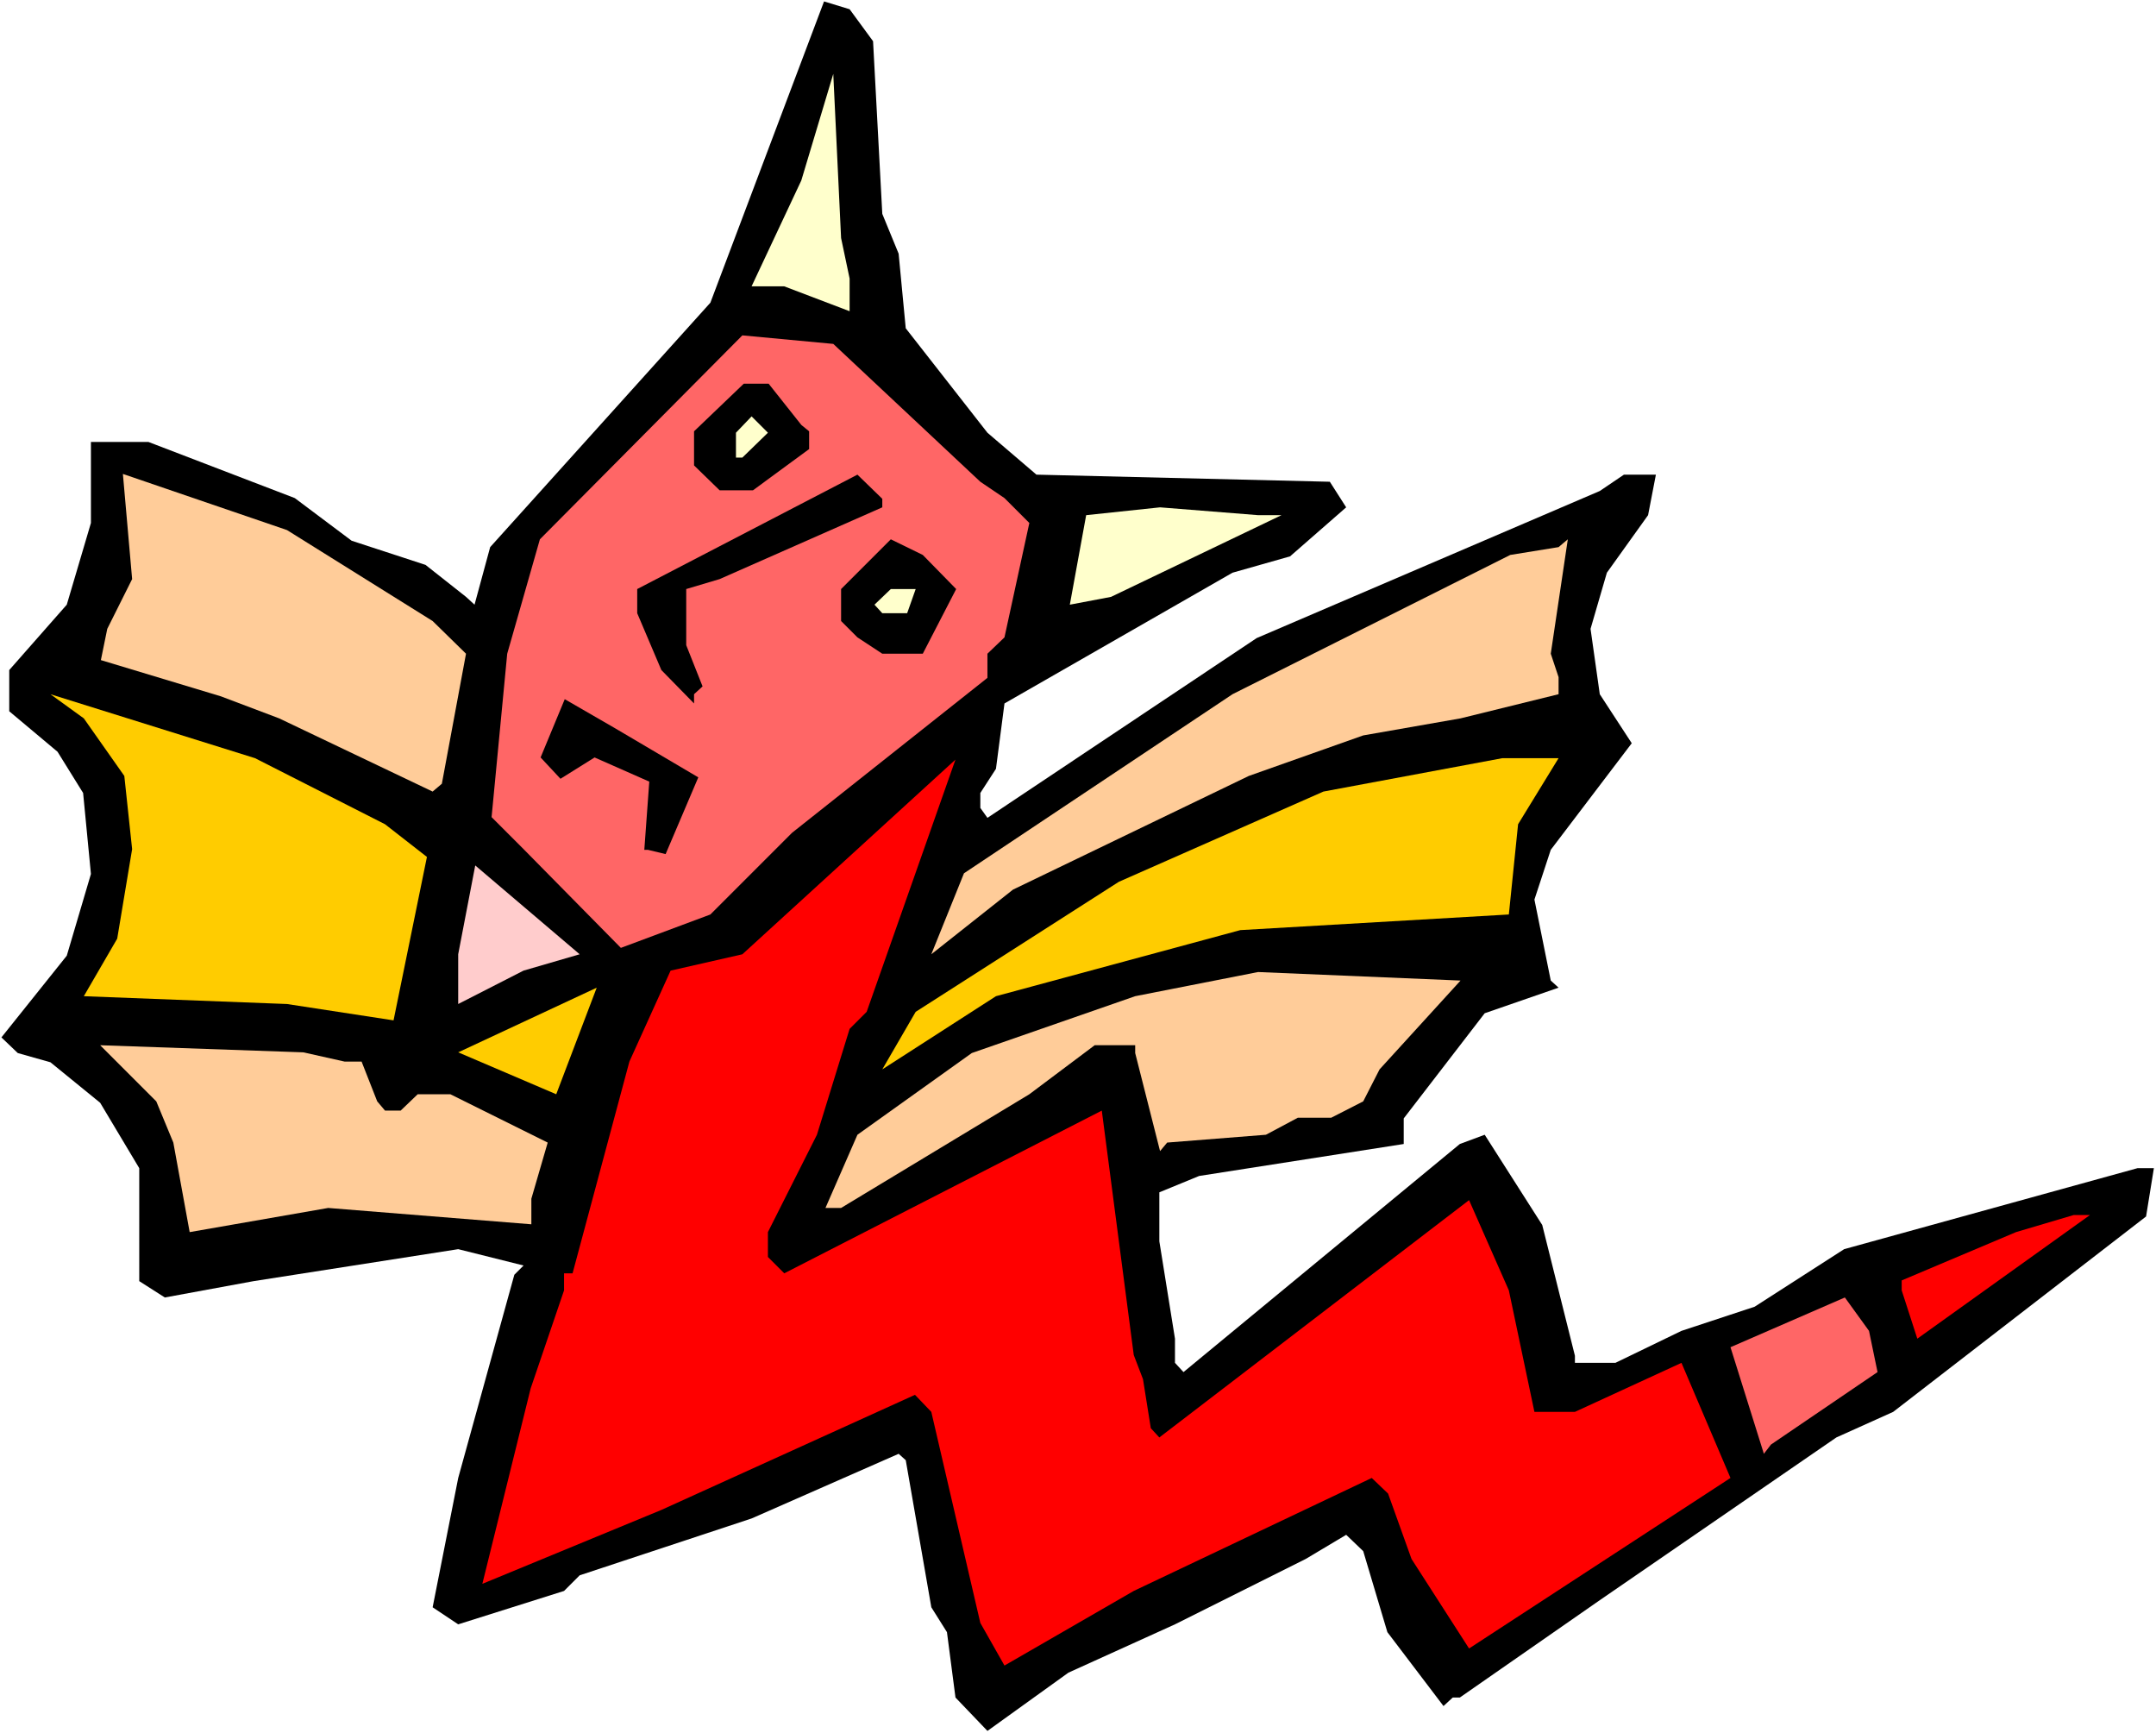
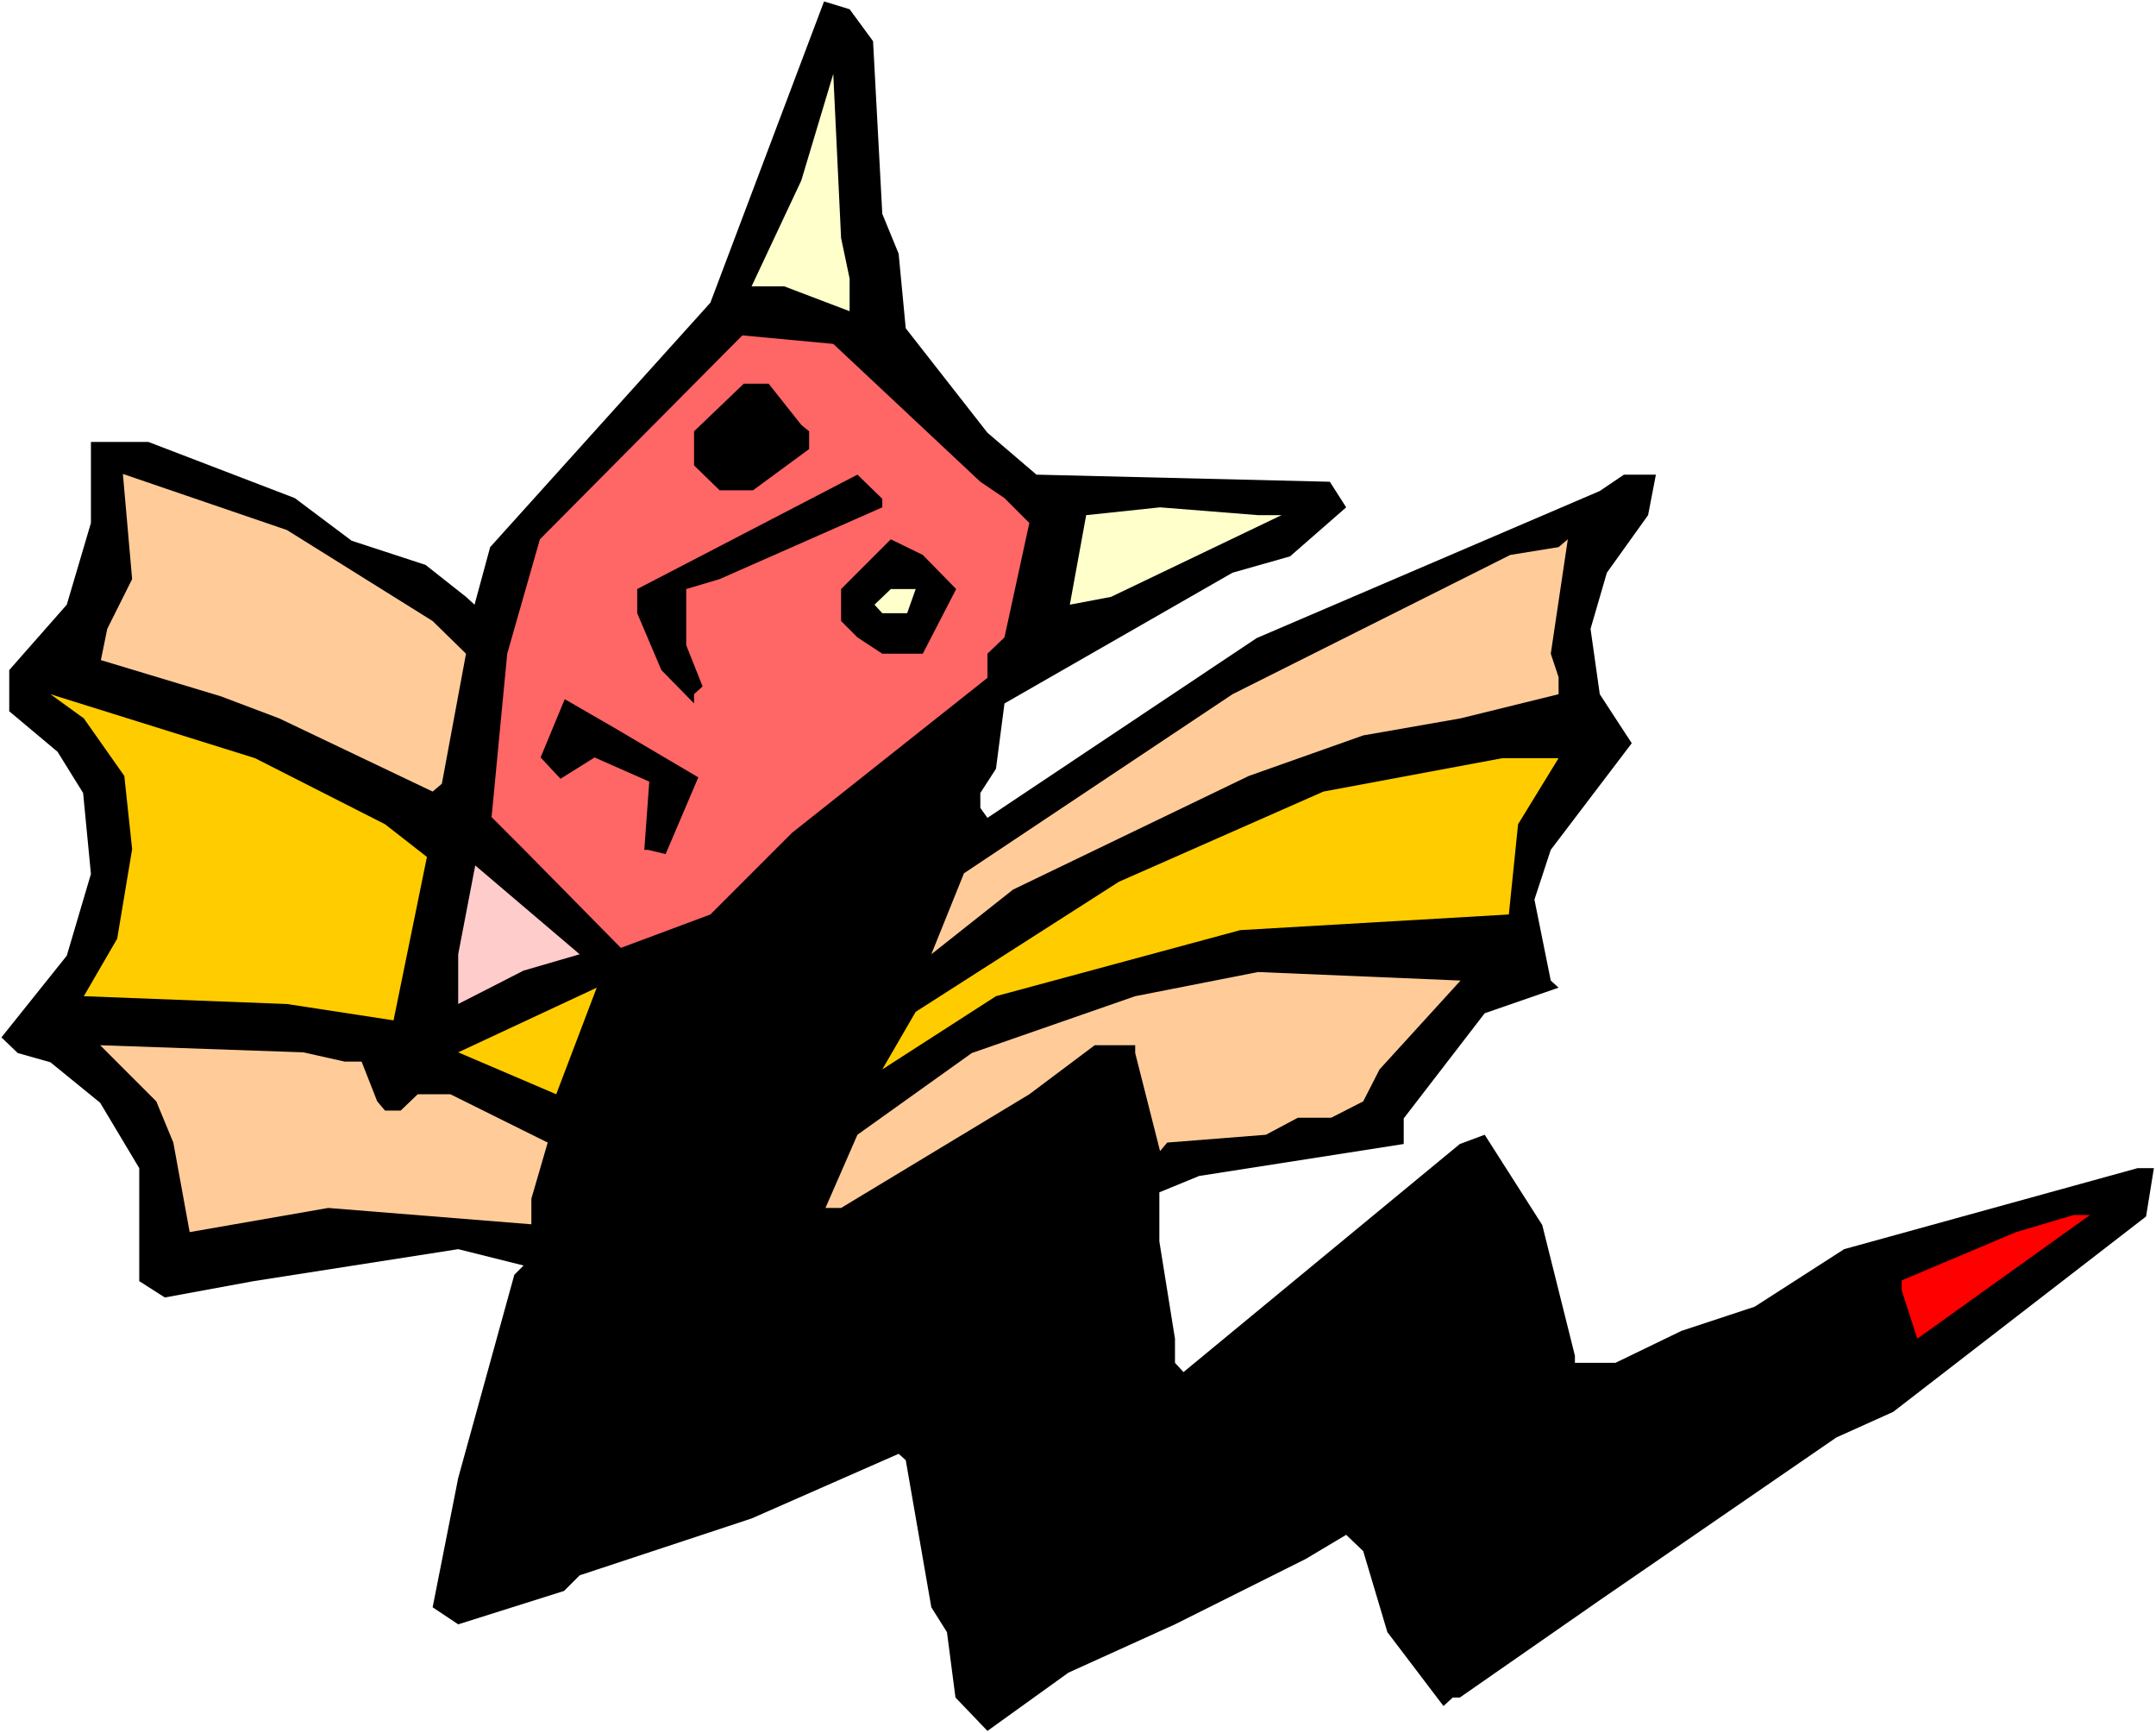
<svg xmlns="http://www.w3.org/2000/svg" xmlns:ns1="http://sodipodi.sourceforge.net/DTD/sodipodi-0.dtd" xmlns:ns2="http://www.inkscape.org/namespaces/inkscape" version="1.0" width="129.766mm" height="104.283mm" id="svg22" ns1:docname="Devil Creature 5.wmf">
  <rect width="100%" height="100%" fill="#333333" stroke="none" />
  <ns1:namedview id="namedview22" pagecolor="#ffffff" bordercolor="#000000" borderopacity="0.25" ns2:showpageshadow="2" ns2:pageopacity="0.0" ns2:pagecheckerboard="0" ns2:deskcolor="#d1d1d1" ns2:document-units="mm" />
  <defs id="defs1">
    <pattern id="WMFhbasepattern" patternUnits="userSpaceOnUse" width="6" height="6" x="0" y="0" />
  </defs>
  <path style="fill:#ffffff;fill-opacity:1;fill-rule:evenodd;stroke:none" d="M 0,394.139 H 490.455 V 0 H 0 Z" id="path1" />
  <path style="fill:#000000;fill-opacity:1;fill-rule:evenodd;stroke:none" d="m 198.606,9.373 2.101,39.268 3.717,9.05 1.616,16.968 18.584,23.755 11.15,9.534 66.741,1.616 3.717,5.818 -12.766,11.15 -13.09,3.717 -51.874,29.734 -1.939,14.867 -3.555,5.494 v 3.394 l 1.616,2.262 61.246,-40.884 78.053,-33.451 5.494,-3.717 h 7.272 l -1.778,9.211 -9.373,13.089 -3.717,12.766 2.101,14.867 7.272,11.15 -18.422,24.24 -3.717,11.312 3.717,18.422 1.778,1.616 -16.806,5.818 -18.422,23.917 v 5.818 l -46.541,7.272 -9.05,3.717 v 11.15 l 3.555,22.139 v 5.494 l 1.939,2.101 62.862,-51.873 5.656,-2.101 13.09,20.523 7.434,29.734 v 1.616 h 9.211 l 15.029,-7.272 16.645,-5.494 20.362,-13.089 66.741,-18.422 h 3.717 l -1.778,10.989 -57.53,44.44 -12.928,5.818 -53.813,37.006 -31.835,22.139 h -1.616 l -2.101,1.939 -12.766,-16.806 -5.494,-18.422 -3.878,-3.717 -9.211,5.494 -29.734,14.867 -24.24,10.989 -18.422,13.251 -7.272,-7.595 -1.939,-14.867 -3.555,-5.656 -5.818,-33.451 -1.616,-1.454 -33.451,14.705 -39.107,12.928 -3.555,3.555 -24.078,7.595 -5.818,-3.878 5.818,-29.411 12.766,-46.217 2.101,-2.101 -14.867,-3.717 -46.541,7.272 -20.2,3.717 -5.818,-3.717 V 265.668 L 22.786,250.801 11.474,241.59 4.04,239.489 0.323,235.934 15.19,217.35 20.685,198.766 18.907,180.344 13.09,170.971 2.101,161.76 v -9.373 l 13.09,-14.867 5.494,-18.584 v -18.422 h 13.09 l 33.29,12.766 12.928,9.696 16.806,5.494 9.211,7.272 1.939,1.778 3.555,-13.089 50.096,-55.59 25.856,-68.518 5.818,1.778 z" id="path2" />
  <path style="fill:#ffffcc;fill-opacity:1;fill-rule:evenodd;stroke:none" d="M 193.273,63.347 V 70.78 L 178.406,65.124 h -7.434 l 11.312,-24.078 7.272,-24.24 1.778,37.329 z" id="path3" />
  <path style="fill:#ff6666;fill-opacity:1;fill-rule:evenodd;stroke:none" d="m 223.008,109.564 5.494,3.717 5.656,5.656 -5.656,26.017 -3.878,3.717 v 5.494 l -44.44,35.228 -18.584,18.584 -20.362,7.595 -22.139,-22.462 -7.272,-7.272 3.555,-37.168 7.434,-26.017 46.056,-46.379 20.685,1.939 z" id="path4" />
  <path style="fill:#000000;fill-opacity:1;fill-rule:evenodd;stroke:none" d="m 182.285,96.636 1.778,1.454 v 4.04 l -12.766,9.373 h -7.595 l -5.818,-5.656 v -7.757 l 11.312,-10.827 h 5.656 z" id="path5" />
-   <path style="fill:#ffffcc;fill-opacity:1;fill-rule:evenodd;stroke:none" d="m 168.872,104.069 h -1.454 v -5.656 l 3.555,-3.717 3.717,3.717 z" id="path6" />
  <path style="fill:#ffcc99;fill-opacity:1;fill-rule:evenodd;stroke:none" d="m 98.414,141.237 7.595,7.434 -5.494,29.573 -2.101,1.778 -34.906,-16.645 -13.251,-5.01 -27.31,-8.242 1.454,-7.11 5.656,-11.312 -2.101,-23.917 37.33,12.766 z" id="path7" />
  <path style="fill:#000000;fill-opacity:1;fill-rule:evenodd;stroke:none" d="m 200.707,115.381 -37.006,16.321 -7.595,2.262 v 12.766 l 3.717,9.373 -1.939,1.778 v 2.101 l -7.434,-7.595 -5.494,-12.928 v -5.494 l 50.096,-26.017 5.656,5.494 z" id="path8" />
  <path style="fill:#ffffcc;fill-opacity:1;fill-rule:evenodd;stroke:none" d="m 291.526,117.159 -38.784,18.584 -9.373,1.778 3.717,-20.361 16.806,-1.778 22.301,1.778 z" id="path9" />
  <path style="fill:#000000;fill-opacity:1;fill-rule:evenodd;stroke:none" d="m 217.513,133.965 -7.595,14.705 h -9.211 l -5.656,-3.717 -3.717,-3.717 v -7.272 l 11.312,-11.312 7.272,3.555 z" id="path10" />
  <path style="fill:#ffcc99;fill-opacity:1;fill-rule:evenodd;stroke:none" d="m 354.55,154.003 v 3.878 l -22.301,5.494 -22.139,3.878 -26.018,9.211 -53.651,25.856 -18.584,14.705 7.434,-18.422 61.085,-40.723 63.186,-31.673 10.989,-1.778 2.101,-1.778 -3.878,26.017 z" id="path11" />
  <path style="fill:#ffffcc;fill-opacity:1;fill-rule:evenodd;stroke:none" d="m 206.363,139.459 h -5.656 l -1.778,-1.939 3.717,-3.555 h 5.656 z" id="path12" />
  <path style="fill:#ffcc00;fill-opacity:1;fill-rule:evenodd;stroke:none" d="m 87.587,187.454 9.534,7.434 -7.595,37.168 -24.24,-3.717 -46.218,-1.778 7.595,-13.089 3.394,-20.361 -1.778,-16.645 -9.211,-13.089 -7.595,-5.494 46.541,14.544 z" id="path13" />
-   <path style="fill:#ff0000;fill-opacity:1;fill-rule:evenodd;stroke:none" d="m 193.273,233.995 -7.434,24.078 -11.15,22.139 v 5.656 l 3.717,3.717 72.235,-37.006 7.272,55.59 2.101,5.494 1.778,11.15 1.939,2.101 70.458,-53.974 9.05,20.523 5.818,27.633 h 9.211 l 24.24,-11.15 11.15,26.179 -59.469,38.784 -13.09,-20.361 -5.333,-14.867 -3.717,-3.555 -54.136,25.694 -29.411,16.968 -5.494,-9.696 -11.15,-47.995 -3.717,-3.878 -57.691,26.179 -40.723,16.806 10.989,-44.44 7.595,-22.301 v -3.878 h 1.939 l 12.928,-48.156 9.373,-20.685 16.322,-3.717 48.48,-44.278 -20.2,57.367 z" id="path14" />
  <path style="fill:#ffcc00;fill-opacity:1;fill-rule:evenodd;stroke:none" d="m 345.339,187.454 -2.101,20.523 -61.085,3.555 -55.59,15.029 -25.856,16.645 7.595,-13.089 46.218,-29.573 46.541,-20.523 40.723,-7.595 H 354.55 Z" id="path15" />
  <path style="fill:#ffcccc;fill-opacity:1;fill-rule:evenodd;stroke:none" d="m 119.099,220.743 -14.867,7.595 v -11.312 l 3.878,-20.2 23.755,20.2 z" id="path16" />
  <path style="fill:#ffcc99;fill-opacity:1;fill-rule:evenodd;stroke:none" d="m 313.827,243.206 -3.717,7.272 -7.272,3.717 h -7.595 l -7.272,3.878 -22.462,1.778 -1.616,1.939 -5.656,-22.301 v -1.778 h -9.211 l -14.867,11.15 -42.824,25.856 h -3.555 l 7.272,-16.645 26.018,-18.584 37.168,-12.928 27.957,-5.494 46.056,1.939 z" id="path17" />
  <path style="fill:#ffcc00;fill-opacity:1;fill-rule:evenodd;stroke:none" d="m 104.232,239.327 31.512,-14.705 -9.211,24.24 z" id="path18" />
  <path style="fill:#ffcc99;fill-opacity:1;fill-rule:evenodd;stroke:none" d="m 78.376,241.428 h 3.878 l 3.555,9.05 1.778,2.101 h 3.555 l 3.878,-3.717 h 7.434 l 22.139,10.989 -3.717,12.766 v 5.818 l -46.218,-3.717 -31.512,5.494 -3.717,-20.361 -3.878,-9.373 -12.766,-12.766 46.218,1.616 z" id="path19" />
  <path style="fill:#ff0000;fill-opacity:1;fill-rule:evenodd;stroke:none" d="m 436.158,304.451 -3.555,-10.989 v -2.262 l 26.018,-10.989 13.09,-3.878 h 3.717 z" id="path20" />
-   <path style="fill:#ff6666;fill-opacity:1;fill-rule:evenodd;stroke:none" d="m 427.108,312.047 -24.24,16.483 -1.616,2.101 -7.595,-24.24 26.018,-11.312 5.494,7.595 z" id="path21" />
  <path style="fill:#000000;fill-opacity:1;fill-rule:evenodd;stroke:none" d="m 122.977,172.264 5.494,-13.251 11.474,6.626 18.907,11.15 -7.434,17.453 -4.04,-0.97 h -0.808 l 1.131,-15.513 -12.443,-5.494 -7.757,4.848 z" id="path22" />
</svg>